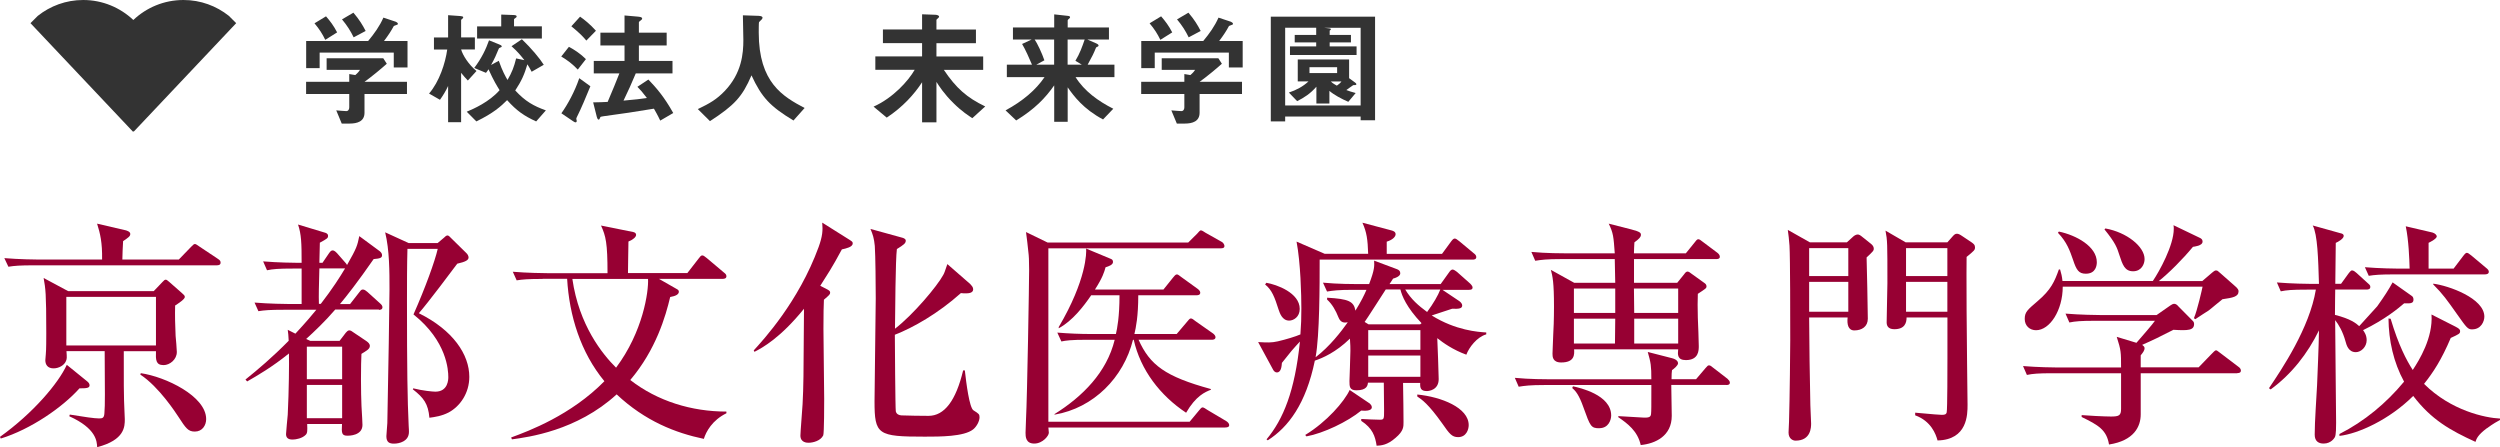
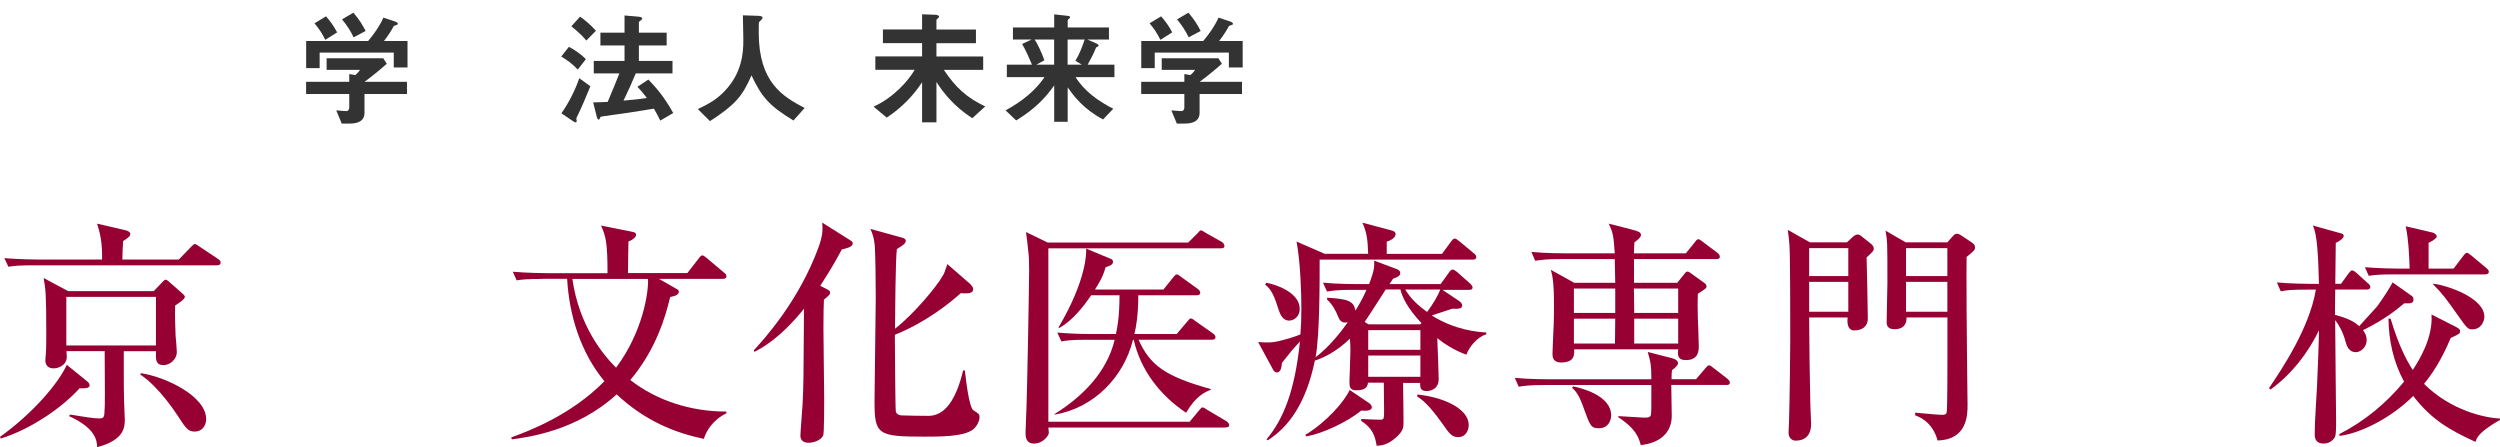
<svg xmlns="http://www.w3.org/2000/svg" id="_レイヤー_2" data-name="レイヤー 2" viewBox="0 0 369 66">
  <defs>
    <style>
      .cls-1 {
        fill: #970033;
      }

      .cls-1, .cls-2 {
        stroke-width: 0px;
      }

      .cls-2 {
        fill: #333;
      }
    </style>
  </defs>
  <g id="_レイヤー_1-2" data-name="レイヤー 1">
    <g>
      <g>
        <path class="cls-1" d="M11.74,57.31c-2.52,2.83-7.24,6.07-11.63,7.42l-.11-.25c4.89-3.5,8.62-7.91,9.86-10.63l3.01,2.44c.18.14.35.35.35.57,0,.42-.43.46-1.49.46ZM32.03,39.16H5.07c-2.16,0-2.94.07-3.83.21l-.6-1.27c2.16.18,4.68.21,5.07.21h9.36c.04-2.51-.28-3.85-.74-5.3l4.26.99c.11.04.64.18.64.53s-.28.53-1.06,1.06c-.04.42-.11,2.33-.11,2.72h8.33l1.81-1.87c.39-.39.43-.42.57-.42s.18.04.74.42l2.7,1.8c.25.18.35.28.35.53,0,.32-.28.39-.53.39ZM25.85,45.06c-.04,1.59,0,2.9.07,4.52.04.35.18,2.01.18,2.37,0,1.13-1.06,1.94-1.95,1.94-1.17,0-1.17-.78-1.13-2.05h-4.75c0,5.3,0,5.93.04,7.28,0,.46.11,2.37.11,2.75,0,1.09,0,3.07-4.08,4.13-.04-.85-.11-2.75-4.11-4.56l.07-.25c2.13.35,3.65.57,4.33.57.5,0,.74-.07.78-.78.11-1.27.07-3,.04-9.15h-5.64c.07.95.07,1.13-.07,1.45-.25.64-1.06,1.09-1.84,1.09-.85,0-1.21-.53-1.21-1.2,0-.18.04-.64.07-.88.07-.57.07-2.47.07-3.14,0-6-.11-6.5-.39-8.12l3.62,1.94h12.63l1.28-1.34c.25-.25.32-.35.5-.35.11,0,.21.07.5.32l1.81,1.59c.35.32.5.42.5.64,0,.32-.82.85-1.38,1.24ZM23.02,43.82h-13.23v7.17h13.23v-7.17ZM28.76,63.7c-.99,0-1.31-.46-2.48-2.26-.28-.42-2.8-4.34-5.57-6.15l.07-.21c3.65.53,9.65,3.39,9.65,6.78,0,.92-.57,1.84-1.67,1.84Z" />
-         <path class="cls-1" d="M55.93,45.69h-6.45c-1.45,1.7-3.19,3.35-4.29,4.34l.6.28h4.33l.92-1.2c.11-.14.32-.35.5-.35.21,0,.43.14.6.28l1.95,1.31c.25.18.5.39.5.71,0,.46-.5.71-1.24,1.17-.04.88-.07,1.87-.07,3.78,0,.57,0,3.32.18,5.76,0,.25.04.78.04.95,0,1.59-1.99,1.59-2.2,1.59-.89,0-.89-.39-.82-1.73h-5.14c.04.99.04,1.34-.21,1.59-.5.53-1.45.71-1.95.71-.71,0-.96-.32-.96-.81,0-.28.21-2.4.25-2.86.18-3.67.21-7.49.18-9.04-2.45,1.98-4.68,3.28-6.17,4.13l-.25-.28c1.81-1.45,3.94-3.25,6.38-5.72-.04-.85-.07-1.09-.14-1.62l1.13.57c1.7-1.84,2.52-2.83,3.09-3.53h-4.72c-2.16,0-2.94.07-3.83.21l-.57-1.27c2.16.18,4.65.21,5.04.21h1.91v-5.23h-1.28c-2.16,0-2.94.07-3.83.25l-.57-1.31c2.13.18,4.65.21,5.04.21h.64c0-2.93-.04-4.2-.53-5.65l3.97,1.2c.14.04.46.14.46.46,0,.35-.11.42-1.21,1.02,0,.11-.04,1.98-.07,2.97h.46l.96-1.41c.18-.25.32-.42.53-.42.28,0,.53.28.64.39l1.21,1.38c.14.14.21.25.28.39,1.45-2.54,1.52-2.86,1.81-4.27l3.01,2.22c.21.18.35.35.35.6,0,.39-.28.49-1.24.57-2.38,3.43-3.97,5.44-4.97,6.64h1.49l1.35-1.73c.14-.18.28-.42.53-.42s.46.18.67.35l1.88,1.7c.25.21.35.39.35.57,0,.32-.28.39-.53.39ZM50.5,51.17h-5.21v4.8h5.21v-4.8ZM50.5,56.82h-5.21v4.91h5.21v-4.91ZM50.72,39.62h-3.58c-.07,2.79-.11,3.78-.07,5.23h.28c1.74-2.26,2.8-3.92,3.58-5.23h-.21ZM66.22,60.88c-1.03.53-2.02.67-2.84.78-.18-2.05-.82-2.93-2.45-4.2l.07-.14c1.38.35,2.87.49,3.26.49,1.91,0,1.91-1.87,1.91-2.15,0-.99-.18-5.3-5.14-9.25,1.74-3.92,3.16-7.84,3.58-9.68h-4.47c-.07,2.33-.07,5.37-.07,7.77,0,9.92.07,14.48.25,18.33.04.49.04.85.04.92,0,1.41-1.45,1.73-2.2,1.73-.67,0-1.13-.18-1.13-1.1,0-.32.14-1.66.14-1.94.14-6.18.32-18.65.32-19.74,0-2.58,0-5.79-.64-8.41l3.48,1.59h4.26l.96-.81c.14-.14.32-.32.5-.32s.35.21.53.39l2.23,2.19c.21.18.35.46.35.67,0,.39-.43.64-1.67.92-.6.81-4.36,5.83-5.67,7.31,5.07,2.51,7.45,6.11,7.45,9.39,0,2.4-1.35,4.34-3.05,5.26Z" />
        <path class="cls-1" d="M80.09,41.17c-2.16,0-2.94.07-3.83.21l-.57-1.27c2.13.18,4.65.21,5.04.21h8.94c0-4.48-.25-5.47-.96-7.03l4.72.95c.25.04.46.18.46.42,0,.32-.43.71-1.13.99-.04.74-.04,3.99-.07,4.66h8.76l1.67-2.15c.21-.28.35-.46.53-.46s.32.11.67.39l2.55,2.15c.18.14.35.28.35.53,0,.32-.28.39-.53.39h-9.43l2.59,1.48c.21.11.35.21.35.42,0,.39-.46.64-1.28.78-.67,2.83-2.09,7.77-5.89,12.25,4.04,3.14,9.08,4.66,14.19,4.66v.25c-2.09,1.02-3.01,2.72-3.33,3.78-4.18-.88-8.65-2.61-12.87-6.57-5.89,5.4-13.12,6.32-15.46,6.64l-.11-.28c2.59-.95,8.83-3.28,13.76-8.3-3.51-4.27-5.18-9.64-5.5-15.12h-3.62ZM84.48,41.17c.99,6.85,4.43,11.09,6.45,13.1,3.97-5.3,4.82-11.23,4.72-13.1h-11.17Z" />
        <path class="cls-1" d="M122.18,42.76c.18.11.35.21.35.42,0,.28-.11.35-.92,1.06-.04.95-.07,1.94-.07,4.27,0,1.66.11,8.9.11,10.35,0,.67,0,5.05-.14,5.4-.39.81-1.52,1.09-2.16,1.09-.21,0-1.21,0-1.21-1.06,0-.46.28-3.88.32-4.63.14-2.86.14-3.36.21-14.09-3.48,4.31-6.14,5.76-7.31,6.36l-.11-.21c1.38-1.52,6.63-7.17,9.58-15.26.57-1.59.64-2.44.53-3.6l4.04,2.54c.43.28.46.32.46.53,0,.53-.96.74-1.6.88-1.52,2.83-2.16,3.74-3.19,5.37l1.1.57ZM143.25,41.99c.21.21.39.42.39.71,0,.57-.71.6-1.1.6-.21,0-.43,0-.71-.04-3.4,3.04-7.09,5.12-9.75,6.15,0,1.06.07,10.95.14,11.3.11.46.5.57.82.6.5.04,3.44.07,4.01.07q3.51,0,5.11-6.71h.25c.21,1.87.67,5.54,1.28,5.9.78.49.89.57.89,1.02,0,.64-.5,1.45-.96,1.8-1.35,1.06-4.86,1.06-7.13,1.06-6.95,0-7.41-.28-7.41-5.23,0-2.4.18-13,.18-15.19,0-1.73-.04-6.36-.14-7.73-.11-1.13-.28-1.66-.64-2.51l4.75,1.31c.11.04.46.14.46.42,0,.39-.28.6-1.31,1.24-.21,1.48-.25,9.54-.28,11.76,2.7-2.08,6.24-6.29,7.13-7.95.18-.32.21-.46.6-1.59l3.44,3Z" />
        <path class="cls-1" d="M180.88,63.1h-26.14c0,.14.07.57.07.78,0,.42-.89,1.59-2.16,1.59s-1.28-1.06-1.28-1.59c0-.04.07-1.77.07-1.98.18-3.43.46-20.24.46-22.07,0-1.41-.04-2.08-.11-2.61-.04-.49-.28-2.54-.35-2.97l3.19,1.55h20.75l1.35-1.34c.14-.14.35-.46.53-.46s.5.25.67.35l2.45,1.38c.18.11.35.39.35.57,0,.32-.28.35-.53.35h-25.46v25.6h20.85l1.38-1.66c.18-.21.35-.46.53-.46s.46.21.74.39l2.73,1.62c.25.14.46.39.46.6,0,.32-.32.35-.57.35ZM178.9,50.14h-10.85c1.67,3.74,3.94,5.44,10.67,7.28v.11c-.82.32-2.2.88-3.65,3.39-3.83-2.54-6.74-6.32-7.73-10.77h-.11c-1.38,5.58-5.82,10.07-11.56,11.05l-.04-.07c4.18-2.61,7.73-6.18,8.9-10.98h-4.04c-2.45,0-3.16.11-3.83.25l-.6-1.31c1.7.14,3.37.21,5.07.21h3.58c.18-.78.53-2.51.53-5.72h-4.18c-1.13,1.66-2.8,3.81-4.79,4.87v-.18c4.11-6.96,4.11-11.02,4.04-11.58l3.65,1.52c.18.07.32.18.32.46,0,.42-.64.64-1.1.78-.18.67-.43,1.52-1.56,3.28h10.11l1.42-1.77c.18-.21.35-.46.57-.46.18,0,.43.25.64.39l2.45,1.77c.14.11.35.32.35.53,0,.35-.32.39-.53.39h-8.62c0,3.11-.35,4.8-.57,5.72h6.24l1.56-1.84c.18-.21.35-.46.53-.46.21,0,.43.21.67.39l2.62,1.84c.14.11.35.32.35.53,0,.35-.35.39-.53.39Z" />
        <path class="cls-1" d="M207.09,56.46c.04,1.31.07,5.65.07,5.83,0,.67.04,1.31-1.17,2.33-1.24,1.1-2.13,1.13-2.8,1.17-.21-1.41-.6-2.58-2.27-3.67v-.28c.46.04,2.38.11,2.77.11.6,0,.6-.14.6-1.34,0-.64-.04-3.53-.04-4.13h-2.34c-.04.39-.14,1.13-1.7,1.13-1.03,0-1.03-.57-1.03-1.38,0-.18.14-3.74.14-4.45,0-.57,0-.74-.07-1.8-2.06,2.01-4.01,2.86-5.18,3.25-1.31,6.36-3.9,9.82-6.95,11.76l-.18-.14c2.48-2.97,4.18-7.13,4.93-14.44-.21.21-.99,1.09-1.24,1.38-1.1,1.38-1.21,1.52-1.42,1.77-.04.49-.11,1.41-.74,1.41-.32,0-.5-.28-.57-.42l-2.2-4.06c1.35.07,1.95.11,2.91-.11,1.21-.28,2.62-.71,3.33-1.02.11-1.62.14-2.26.14-3.85,0-1.91-.11-6.71-.71-9.85l4.15,1.8h6.42c-.07-2.12-.21-3.18-.85-4.59l4.26,1.13c.25.07.64.18.64.57,0,.35-.39.81-1.31,1.1v1.8h8.16l1.35-1.84c.28-.39.43-.42.53-.42.14,0,.28.07.67.39l2.16,1.8c.11.07.35.28.35.53,0,.35-.32.39-.53.39h-22.59c0,3.74,0,11.16-.6,14.41,2.09-1.59,3.79-3.81,4.75-5.16-.46.07-1.03.14-1.38-.74-.39-.99-.92-1.94-1.67-2.61v-.28c3.16.18,3.94.53,4.18,1.91.85-1.38,1.28-2.26,1.63-3.07h-1.99c-2.2,0-2.94.11-3.83.25l-.6-1.31c2.16.21,4.68.21,5.07.21h1.74c.82-2.15.78-2.65.74-3.46l3.4,1.27c.25.11.46.25.46.6,0,.46-.78.71-1.06.78-.35.53-.39.57-.53.81h7.55l1.24-1.73c.14-.21.32-.42.53-.42.18,0,.5.25.64.35l1.95,1.73s.35.32.35.57c0,.32-.28.35-.57.35h-3.87l2.48,1.66c.25.18.43.42.43.64,0,.46-.46.53-1.49.49-.46.14-2.59.85-3.01.99,3.55,2.22,6.88,2.44,8.05,2.51v.28c-1.38.39-2.55,1.94-2.94,3-1.95-.71-3.4-1.73-4.29-2.44.04.95.21,5.16.21,6.04,0,1.62-1.45,1.77-1.74,1.77-.89,0-1.03-.42-.99-1.2h-2.55ZM186.91,41.74c1.52.25,4.93,1.48,4.93,3.85,0,1.2-.92,1.73-1.56,1.73-1.03,0-1.38-1.1-1.56-1.62-.57-1.8-.99-2.93-1.99-3.71l.18-.25ZM202.16,59.54c.14.14.32.32.32.57,0,.6-1.13.53-1.56.49-2.02,1.66-5.6,3.36-8.09,3.81l-.18-.21c3.19-1.94,5.78-4.94,6.56-6.64l2.94,1.98ZM209.61,47.88l.21-.18c-2.2-2.3-2.91-4.06-3.12-4.98h-2.16c-.53.81-2.8,4.38-3.12,4.8l.57.35h7.63ZM209.65,51.63v-2.9h-7.7v2.9h7.7ZM209.65,55.62v-3.14h-7.7v3.14h7.7ZM207.41,42.73c.89,1.48,1.95,2.37,3.23,3.32.92-1.24,1.63-2.47,1.95-3.32h-5.18ZM209.19,58.23c3.55.35,7.59,1.94,7.59,4.52,0,.64-.35,1.77-1.56,1.77-.92,0-1.28-.49-2.34-2.01-2.06-2.9-3.01-3.53-3.69-3.99v-.28Z" />
        <path class="cls-1" d="M254.8,56.82h-8.12c0,.74.07,3.92.07,4.56,0,2.97-2.41,4.1-4.58,4.31-.46-2.08-1.95-3.18-3.33-4.13l.04-.14c.96.07,2.84.18,3.58.21,1.06.07,1.21-.14,1.24-.6.04-.42.04-.81.04-4.2h-15.75c-2.16,0-2.94.11-3.83.25l-.57-1.31c2.16.21,4.65.21,5.04.21h15.11c0-1.98-.07-2.4-.53-4.03l3.58.92c.71.18.89.53.89.74,0,.35-.64.85-.89,1.02-.04.39-.07.49-.07,1.34h3.62l1.38-1.62c.32-.35.35-.42.53-.42s.28.07.67.39l2.06,1.59c.18.18.35.35.35.57,0,.32-.32.35-.53.35ZM253.34,38.24h-12.16v3.5h6.38l1.06-1.31c.07-.11.25-.35.46-.35.18,0,.46.21.53.28l1.92,1.38c.21.14.35.28.35.53,0,.28-.14.35-1.28,1.1-.04.64-.04,2.4,0,3.53.04.49.14,3.88.14,4.17,0,.64,0,2.08-1.91,2.08-1.28,0-1.21-.85-1.13-1.59h-15.36c.04.74.11,1.94-1.91,1.94-1.28,0-1.28-.88-1.28-1.31,0-.46.11-2.44.11-2.86.04-.49.11-2.19.11-4.06,0-3.64-.21-4.48-.46-5.44l3.44,1.91h6.06c0-.18-.04-2.33-.07-3.5h-7.91c-2.16,0-2.94.11-3.83.25l-.57-1.31c2.16.21,4.65.21,5.04.21h7.27c-.18-2.47-.21-2.97-.89-4.38l3.33.85c1.35.35,1.42.53,1.42.81,0,.32-.28.6-.96,1.1-.04.57-.04.78-.07,1.62h7.66l1.31-1.62c.14-.18.32-.46.53-.46.18,0,.35.14.67.39l2.16,1.62c.14.11.35.32.35.57,0,.32-.32.35-.53.35ZM236.07,63.21c-1.24,0-1.35-.28-2.34-3.04-.67-1.91-1.17-2.47-1.67-2.9l.11-.25c.96.21,5.64,1.24,5.64,4.31,0,.64-.39,1.87-1.74,1.87ZM238.41,42.59h-6.1v3.6h6.1v-3.6ZM232.31,47.04v3.67h6.06c0-.53.04-3.11.04-3.67h-6.1ZM247.7,42.59h-6.53l.04,3.6h6.49v-3.6ZM247.7,47.04h-6.49v3.67h6.49v-3.67Z" />
        <path class="cls-1" d="M267.03,46.86c0,3,.11,9.92.18,12.96,0,.42.11,2.3.11,2.68,0,.53,0,2.54-2.3,2.54-.39,0-1.03-.28-1.03-1.2,0-.25.07-1.38.07-1.59.11-3.53.18-11.05.18-12.01,0-2.93,0-12.11-.11-13.98-.07-.88-.14-1.62-.25-2.33l3.26,1.84h5.46l.89-.81c.14-.14.43-.35.71-.35.18,0,.39.11.67.35l1.24.99c.28.21.46.46.46.74,0,.32-.11.42-1.06,1.31.04,1.41.18,7.73.18,9.04,0,1.17-.89,1.73-1.99,1.73-.92,0-1.1-.92-.99-1.91h-5.67ZM272.81,40.75v-4.13h-5.78v4.13h5.78ZM272.81,46.01v-4.41h-5.78v4.41h5.78ZM287.43,35.77l.78-.88c.25-.28.39-.39.64-.39.21,0,.43.11.78.35l1.42.95c.28.21.46.35.46.71,0,.39-.11.49-1.24,1.41,0,1.17-.04,2.9,0,7.95,0,2.22.14,13.6.14,13.88,0,1.41,0,5.16-4.43,5.26-.25-.95-.96-2.86-3.3-3.71v-.39c2.62.25,3.76.32,3.94.32.43,0,.64-.07.71-.35.11-.39.11-7.03.11-7.98v-6.04h-6.03c0,.78-.25,1.73-1.81,1.73-.99,0-1.13-.6-1.13-1.02,0-.92.11-4.91.11-5.76,0-5.97,0-6.29-.28-7.77l2.98,1.73h6.17ZM281.33,36.62v4.13h6.1v-4.13h-6.1ZM281.33,41.6v4.41h6.1v-4.41h-6.1Z" />
-         <path class="cls-1" d="M330.23,55.09h-14.26v6.07c0,1.8-.99,3.88-4.68,4.45-.35-2.15-1.56-2.86-4.04-4.06v-.28c.64.07,3.44.21,4.33.21,1.17,0,1.49-.14,1.49-1.13v-5.26h-10.07c-2.16,0-2.94.07-3.83.25l-.57-1.31c2.13.18,4.65.21,5.04.21h9.43c0-2.26,0-2.51-.64-4.52l2.91.88c.5-.57,2.55-2.93,2.73-3.25h-8.8c-2.16,0-2.94.07-3.83.25l-.57-1.31c2.16.18,4.65.21,5.04.21h8.41l2.02-1.41c.18-.14.43-.25.53-.25.28,0,.46.14.67.39l2.13,2.15c.14.14.18.28.18.42,0,.95-.82,1.02-3.05.88-1.77.92-3.23,1.62-4.61,2.22.21.18.35.28.35.49,0,.35-.25.67-.57,1.06v1.77h8.55l1.81-1.87c.35-.35.6-.64.74-.64s.18.04.64.39l2.7,2.05c.11.07.35.28.35.53,0,.35-.28.39-.53.39ZM328.07,44.14c-.35.25-1.77,1.48-2.09,1.7-.6.39-.96.6-1.95,1.27l-.21-.14c.5-1.13,1.21-4.31,1.28-4.66h-20.64c0,3.5-1.91,6.43-3.94,6.43-.92,0-1.67-.64-1.67-1.66s.39-1.34,1.92-2.65c1.95-1.66,2.48-2.86,3.12-4.66h.18c.18.6.28,1.02.35,1.7h13.34c.96-1.41,3.09-5.26,3.09-7.7,0-.18,0-.28-.04-.53l3.83,1.84c.25.11.46.25.46.57,0,.64-1.21.74-1.42.78-1.49,1.8-3.55,3.88-5.04,5.05h6.42l1.45-1.24c.39-.32.46-.32.57-.32.21,0,.25.04.67.42l2.2,1.94c.39.35.46.53.46.71,0,.81-.85.95-2.34,1.17ZM307.86,40.4c-1.03,0-1.38-.53-1.88-2.05-.46-1.31-.89-2.61-2.23-3.99l.14-.18c2.55.53,5.6,2.19,5.6,4.52,0,.42-.11,1.7-1.63,1.7ZM314.84,40.04c-1.24,0-1.56-.99-2.02-2.4-.35-1.1-.57-1.77-2.2-3.78l.14-.14c3.16.57,5.78,2.68,5.78,4.52,0,.74-.46,1.8-1.7,1.8Z" />
        <path class="cls-1" d="M355.67,44.77h-.82c-.82.71-2.8,2.37-6.06,3.96.18.25.53.74.53,1.48,0,.99-.82,1.77-1.6,1.77-1.1,0-1.38-1.06-1.53-1.62-.39-1.41-.99-2.44-1.52-3.11,0,2.4.14,13,.14,15.15,0,.57,0,1.77-.18,2.12-.07.11-.53.95-1.67.95-.71,0-1.31-.32-1.31-1.31,0-2.01.25-5.26.35-7.31.07-1.87.25-5.65.28-8.09-1.67,3.43-4.04,6.46-7.13,8.72l-.25-.18c1.91-2.83,5.99-8.9,6.92-14.55h-1.35c-2.16,0-2.94.07-3.83.25l-.57-1.31c2.13.18,4.65.21,5.04.21h1.17c-.11-3.71-.21-7.31-.92-8.62l4.04,1.13c.32.07.53.14.53.42,0,.39-.78.85-1.17,1.02,0,.25,0,.85-.07,6.04h.85l1.1-1.52c.32-.42.43-.46.53-.46.21,0,.53.25.67.39l1.67,1.52c.25.21.35.32.35.53,0,.35-.32.39-.57.39h-4.61c0,.32-.04,2.26-.04,3.74,2.31.57,3.16,1.27,3.58,1.66.71-.78,2.48-2.72,2.66-2.93,1.13-1.59,1.67-2.44,2.27-3.53l2.8,1.98c.18.11.28.28.28.57,0,.46-.35.53-.6.53ZM367.05,63.21c-1.35,1.02-1.52,1.55-1.67,2.01-3.72-1.7-6.49-3.25-9.19-6.78-3.55,3.53-8.12,5.58-10.89,5.9v-.28c3.69-1.87,6.92-4.56,9.54-7.73-1.56-2.86-2.27-6.07-2.3-9.32l.32.04c1.17,3.92,2.31,6.07,3.26,7.56.96-1.45,3.01-4.77,2.77-8.19l3.55,1.8c.64.32.67.49.67.67,0,.35-.14.42-1.38.99-1.38,3.25-2.59,5.09-3.94,6.78,3.97,3.96,9.04,5.02,11.21,5.12v.21c-.28.14-1.06.57-1.95,1.24ZM366.8,40.5h-13.34c-2.16,0-2.94.07-3.83.21l-.57-1.27c2.13.18,4.65.21,5.04.21h1.56c-.04-1.48-.14-4.2-.57-6.25l3.94.92c.39.11.64.39.64.57,0,.32-.85.78-1.21.95v3.81h3.69l1.42-1.87c.32-.42.43-.46.53-.46.14,0,.28.07.67.39l2.23,1.87c.18.14.35.32.35.53,0,.32-.32.39-.57.39ZM364.92,48.62c-.67,0-.82-.21-2.27-2.26-1.45-2.05-2.09-2.97-3.51-4.38v-.11c2.27.28,7.55,2.15,7.55,4.87,0,.71-.5,1.87-1.77,1.87Z" />
      </g>
-       <path class="cls-2" d="M34.86,3.42l-1.08-1.08c-1.84-1.46-4.16-2.34-6.7-2.34-2.87,0-5.47,1.12-7.4,2.95-1.93-1.82-4.53-2.95-7.4-2.95-2.54,0-4.86.88-6.7,2.34l-1.08,1.08,15.12,16.01s.04-.03.06-.05c.02.01.04.03.06.05L34.86,3.42Z" />
      <g>
        <path class="cls-2" d="M58.12,9.96v-2.2h-10.94v2.3h-1.99v-4.01h9.15c.89-1.07,1.7-2.19,2.25-3.45l1.83.61c.11.04.31.17.31.31,0,.07-.04.09-.07.11-.06.05-.46.15-.54.22-.39.72-.76,1.3-1.44,2.2h3.47v3.91h-2.03ZM53.8,13.87v2.77c0,1.29-1.07,1.6-2.2,1.6h-1.16l-.81-1.95c.22.02,1.25.11,1.48.11.31,0,.44-.28.44-.55v-1.98h-6.37v-1.8h6.37v-1.14l.89.15c.41-.35.55-.55.7-.77h-4.93v-1.71h8.36l.52.81c-.83.75-2.29,1.95-3.28,2.66h6.26v1.8h-6.26ZM48.01,5.88c-.44-.9-.87-1.58-1.59-2.44l1.7-1.03c.61.7,1.14,1.4,1.64,2.37l-1.75,1.1ZM52.2,5.51c-.46-.94-.94-1.71-1.72-2.65l1.68-.99c.87,1.01,1.38,1.86,1.81,2.7l-1.77.94Z" />
-         <path class="cls-2" d="M69.06,11.89c-.28-.29-.66-.7-1-1.14v7.29h-1.92v-5.35c-.31.7-.79,1.47-1.2,2.04l-1.61-.92c1.51-1.76,2.4-4.47,2.68-6.5h-1.96v-1.78h2.09v-3.29l1.81.13c.15.02.42.04.42.18,0,.07-.02.13-.13.22-.11.07-.18.15-.18.2v2.55h2.03v1.78h-2.03c.24.85,1.11,2.24,2.27,3.18l-1.27,1.4ZM79.13,17.92c-1.77-.81-2.86-1.56-4.28-3.14-.92.92-2.01,1.91-4.54,3.14l-1.42-1.43c1-.42,3.32-1.43,4.85-3.18-.33-.53-.87-1.38-1.64-3.09-.07.13-.2.33-.37.53l-1.73-.72c1.09-1.45,1.73-2.79,2.18-4.08l1.51.61c.15.05.37.16.37.29,0,.09-.15.15-.2.16-.18.07-.2.09-.24.17-.39.94-.59,1.43-1.14,2.41l1.14-.62c.55,1.56.98,2.3,1.29,2.83.66-1.14.96-1.91,1.27-3.18l1.22.26c-.46-.59-.98-1.25-1.9-2.06l1.53-1.03c1.4,1.34,2.64,2.83,3.23,3.77l-1.79,1.03c-.28-.55-.5-.9-.63-1.1-.42,1.45-.85,2.44-1.79,3.86,1.49,1.62,2.73,2.3,4.52,2.94l-1.44,1.64ZM70.42,5.7v-1.8h3.56v-1.75l1.86.07c.28.02.42.06.42.22,0,.07-.04.11-.11.16-.24.18-.28.2-.28.28v1.01h4.11v1.8h-9.58Z" />
        <path class="cls-2" d="M85.28,10.27c-.79-.83-1.49-1.36-2.44-1.93l1.13-1.43c.81.42,1.81,1.1,2.51,1.82l-1.2,1.54ZM85.3,16.96c-.07.15-.24.46-.24.57,0,.05.07.28.07.33s-.04.2-.17.2-.28-.11-.42-.2l-1.68-1.14c.92-1.29,1.96-3.18,2.64-5.18l1.64,1.19c-.5,1.27-1.51,3.6-1.84,4.23ZM86.54,5.99c-.33-.4-.87-1.03-2.21-2.11l1.29-1.42c.61.42,1.53,1.16,2.34,2.08l-1.42,1.45ZM97.46,17.82c-.42-.9-.72-1.38-.94-1.78-2.88.48-4.58.73-7.47,1.12-.37.06-.42.06-.46.18-.09.24-.13.31-.24.31-.15,0-.22-.28-.26-.39l-.54-2.15c.76,0,1.68-.05,2.14-.07.76-1.75,1.25-3.01,1.73-4.21h-3.78v-1.84h4.54v-2.28h-3.56v-1.89h3.56v-2.54l1.94.17c.33.04.66.06.66.29,0,.09-.07.18-.22.28-.2.15-.26.2-.26.28v1.52h4.1v1.89h-4.1v2.28h4.96v1.84h-5.42c-.57,1.36-1.16,2.7-1.81,4.02,1.9-.17,2.49-.24,3.45-.39-.63-.83-.94-1.19-1.4-1.65l1.62-1.07c1.13,1.18,2.31,2.5,3.67,4.94l-1.92,1.12Z" />
        <path class="cls-2" d="M117.12,17.79c-3.45-2.09-4.69-3.4-6.2-6.67-1.35,3.16-2.53,4.43-6.13,6.76l-1.79-1.78c1.81-.86,2.79-1.45,3.95-2.65,2.55-2.65,2.77-5.59,2.77-7.55,0-.5-.06-2.87-.07-3.64l2.07.07c.2,0,.83,0,.83.28,0,.09-.04.17-.15.29-.04.06-.33.29-.37.37-.04.07-.04,1.3-.04,1.54,0,7.4,3.58,9.44,6.77,11.13l-1.64,1.84Z" />
        <path class="cls-2" d="M143.51,17.44c-.5-.33-1.57-1.01-2.8-2.24-1.38-1.36-2.1-2.5-2.49-3.11v5.97h-2.12v-5.92c-1.14,1.76-2.86,3.67-5.22,5.22l-1.94-1.62c2.88-1.29,5.13-3.8,6.07-5.44h-5.81v-1.98h6.9v-1.95h-5.78v-2.02h5.78v-2.24l1.96.07c.13,0,.55.06.55.28,0,.09-.11.18-.17.24-.17.15-.22.18-.22.28v1.38h5.83v2.02h-5.83v1.95h6.9v1.98h-5.81c1.83,2.72,3.41,4.1,6.11,5.4l-1.9,1.73Z" />
        <path class="cls-2" d="M158.75,11.38c1.31,2.09,3.36,3.55,5.57,4.67l-1.51,1.58c-2.9-1.54-4.32-3.45-5.22-4.74v5.09h-1.99v-5.38c-1.31,1.87-2.86,3.49-5.61,5.18l-1.57-1.49c2.55-1.38,4.46-3.01,5.76-4.91h-5.57v-1.84h3.71c-.33-.79-1-2.3-1.46-3.05l1.42-.66h-2.77v-1.78h6.09v-1.93l2.01.22c.2.02.33.07.33.2,0,.09-.07.17-.17.24-.13.11-.18.17-.18.22v1.05h6.09v1.78h-3.19l1.35.59c.09.04.31.15.31.31,0,.06-.06.11-.13.15-.2.09-.22.09-.26.18-.33.81-.5,1.18-1.22,2.48h3.95v1.84h-5.74ZM155.59,5.83h-2.88c.37.5,1.11,2.08,1.44,3.07l-1.18.64h2.62v-3.71ZM157.58,5.83v3.71h2.09l-.94-.57c.65-1.07,1-2.06,1.37-3.14h-2.51Z" />
        <path class="cls-2" d="M181.38,9.96v-2.2h-10.94v2.3h-1.99v-4.01h9.15c.89-1.07,1.7-2.19,2.25-3.45l1.83.61c.11.04.31.17.31.31,0,.07-.04.09-.07.11-.06.05-.46.15-.53.22-.39.72-.76,1.3-1.44,2.2h3.47v3.91h-2.03ZM177.06,13.87v2.77c0,1.29-1.07,1.6-2.2,1.6h-1.16l-.81-1.95c.22.02,1.25.11,1.48.11.31,0,.44-.28.44-.55v-1.98h-6.37v-1.8h6.37v-1.14l.89.15c.41-.35.55-.55.7-.77h-4.93v-1.71h8.36l.52.81c-.83.75-2.29,1.95-3.28,2.66h6.25v1.8h-6.25ZM171.27,5.88c-.44-.9-.87-1.58-1.59-2.44l1.7-1.03c.61.7,1.14,1.4,1.64,2.37l-1.75,1.1ZM175.45,5.51c-.46-.94-.94-1.71-1.72-2.65l1.68-.99c.87,1.01,1.38,1.86,1.81,2.7l-1.77.94Z" />
-         <path class="cls-2" d="M200.83,17.75v-.55h-11.14v.72h-2.12V2.46h15.39v15.29h-2.12ZM200.83,4.1h-5.42l.81.09c.09.02.22.04.22.11,0,.09-.11.17-.18.22v.64h3.14v1.1h-3.14v.59h3.97v1.27h-9.83v-1.27h3.87v-.59h-3.17v-1.1h3.17v-1.07h-4.58v11.48h11.14V4.1ZM199.73,12.57c-.35.22-.83.61-1.01.72.28.11.78.29,1.38.44l-1.09,1.3c-.98-.42-2.18-1.07-2.79-1.62v1.87h-1.92v-2.48c-.9,1.03-1.79,1.6-2.84,2.13l-1.22-1.27c1.07-.35,2.08-.88,2.9-1.65h-1.59v-3.23h7.58v2.76l.85.62c.11.07.22.17.22.28,0,.13-.22.13-.48.13ZM197.36,9.92h-4.08v.86h4.08v-.86ZM196.42,12.02c.13.13.3.29.9.62.26-.17.52-.39.68-.62h-1.59Z" />
      </g>
    </g>
  </g>
</svg>